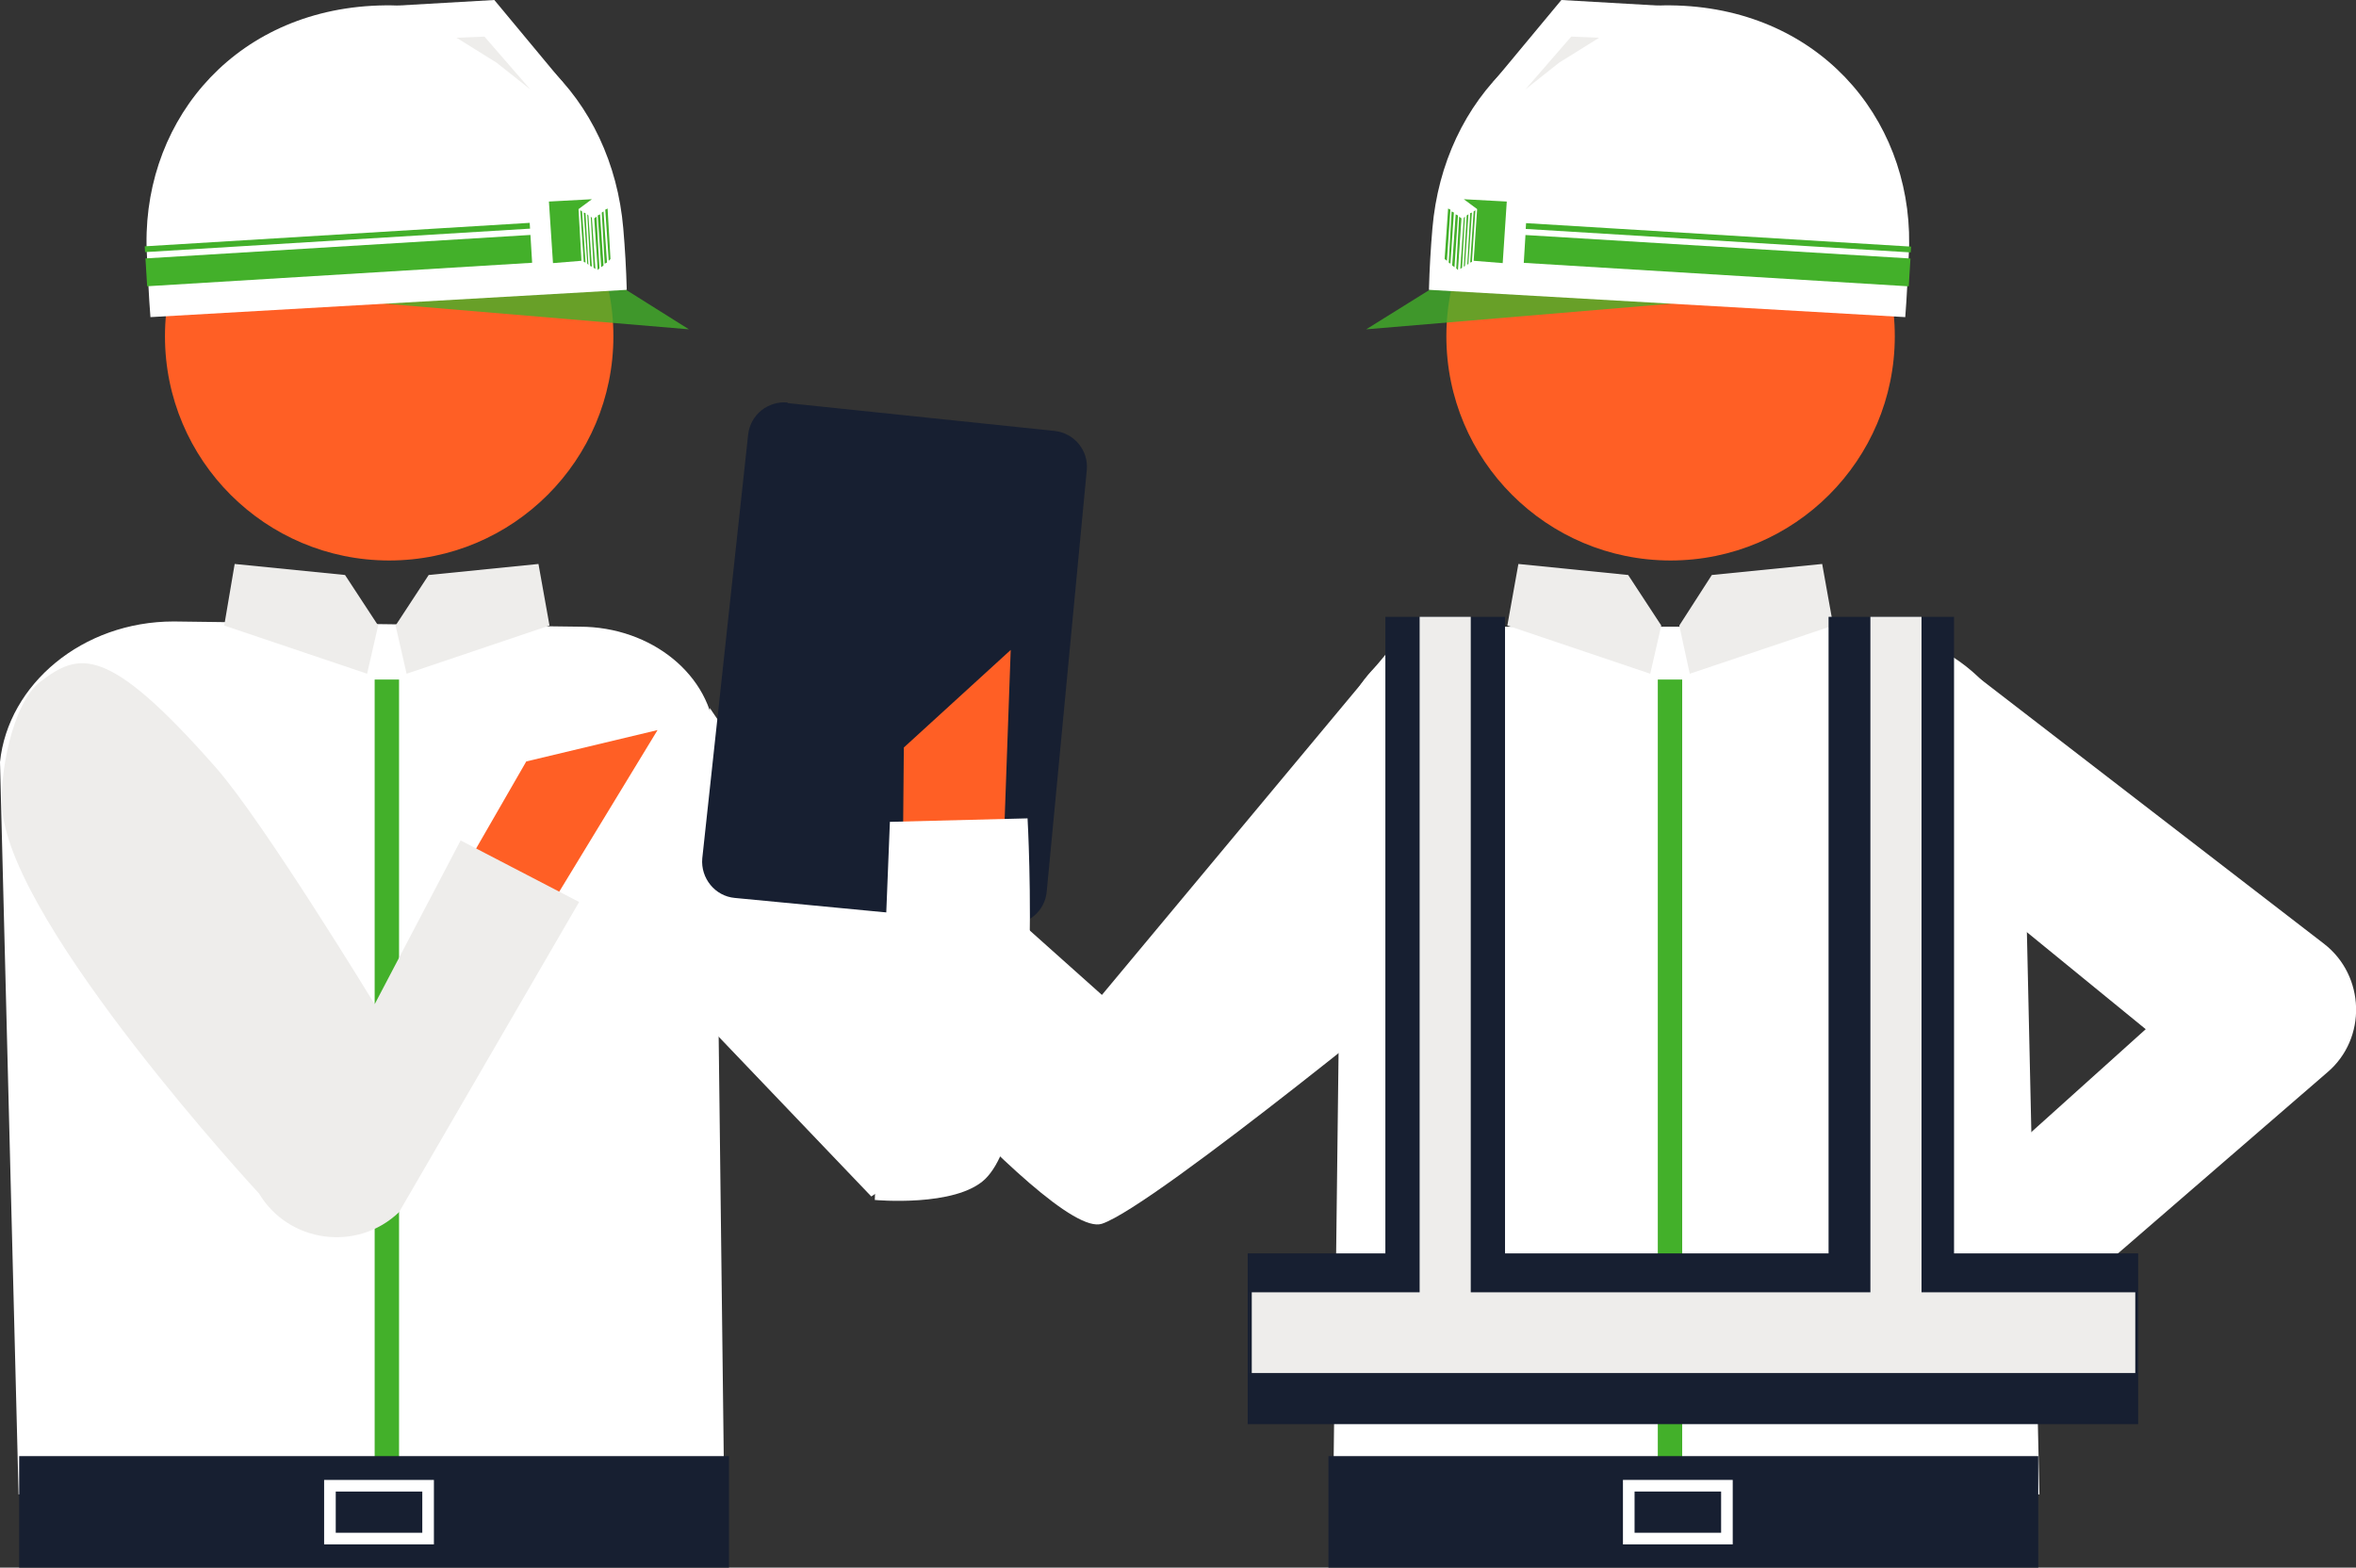
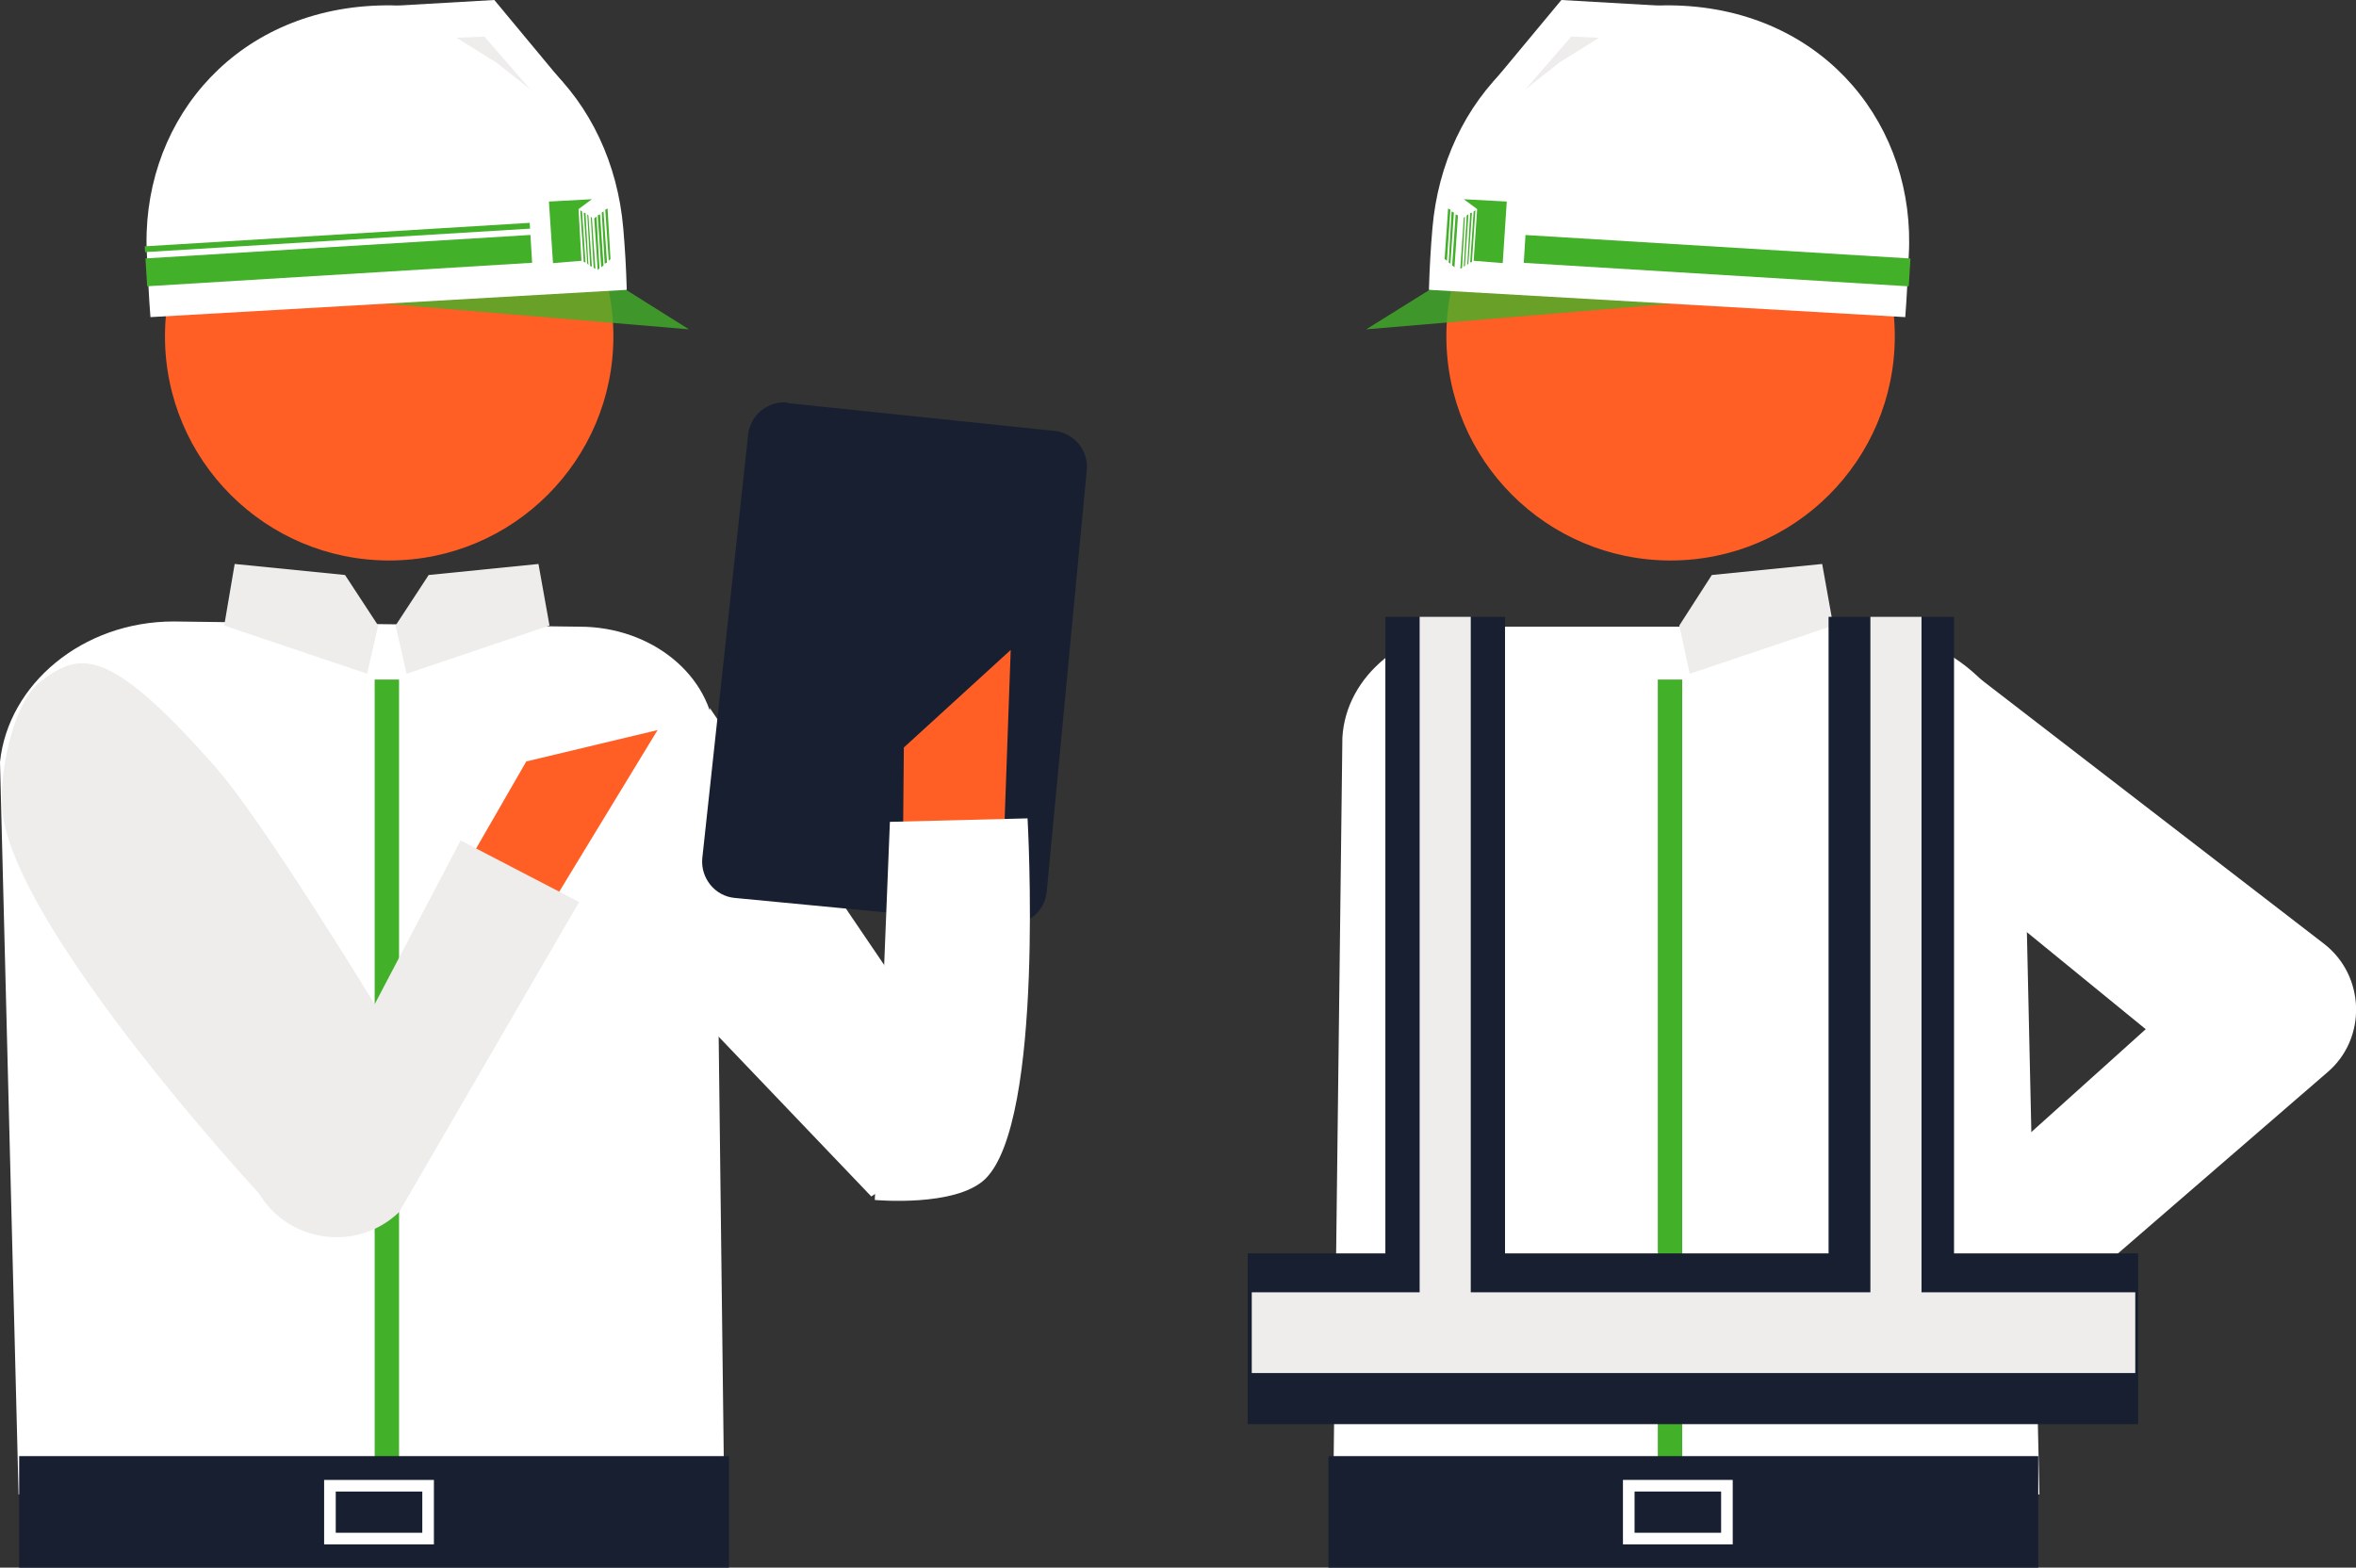
<svg xmlns="http://www.w3.org/2000/svg" id="b" width="40.56" height="26.99" viewBox="0 0 40.56 26.99">
  <rect x="0" y="0" width="40.56" height="26.99" fill="#333333" stroke="none" />
  <g id="c">
    <g>
      <g>
        <path d="M33.69,11.38l6.32,4.87c.71,.55,.74,1.63,.06,2.21l-5.7,4.93-.81-2.63,3.38-3.04-3.38-2.76,.14-3.59Z" fill="#fff" />
        <polygon points="15.37 15.3 15.03 14.44 11.79 14.16 14.18 15.81 15.37 15.3" fill="#ff5f25" />
        <circle cx="28.76" cy="5.79" r="3.86" fill="#ff5f25" />
        <path d="M35.1,25.73l-12.15,.19,.16-13.22c.06-1.07,1.09-1.91,2.33-1.91h6.36c1.57,0,2.88,1.03,3.03,2.38l.28,12.56Z" fill="#fff" />
-         <path d="M24.27,10.77l-5.3,6.36-3.56-3.18-1.97,1.82s4.62,5.6,5.53,5.3,6.06-4.54,6.06-4.54l-.76-5.75Z" fill="#fff" />
        <rect x="28.55" y="11.7" width=".42" height="14.37" transform="translate(57.51 37.77) rotate(180)" fill="#43b02a" />
-         <polygon points="28.6 10.77 28.03 9.9 26.14 9.71 25.95 10.77 28.41 11.6 28.6 10.77" fill="#eeedeb" />
        <polygon points="28.91 10.77 29.47 9.9 31.37 9.71 31.56 10.77 29.09 11.6 28.91 10.77" fill="#eeedeb" />
        <rect x="21.48" y="21.58" width="15.33" height="2.94" fill="#171f31" />
        <rect x="23.85" y="10.62" width="2.06" height="12.49" fill="#171f31" />
        <rect x="31.48" y="10.62" width="2.16" height="12.49" fill="#171f31" />
        <rect x="32.2" y="10.62" width=".88" height="12.49" fill="#eeedeb" />
        <rect x="28.46" y="15.35" width="1.39" height="15.21" transform="translate(52.11 -6.21) rotate(90)" fill="#eeedeb" />
        <rect x="24.44" y="10.62" width=".88" height="12.49" fill="#eeedeb" />
        <rect x="22.87" y="25.07" width="12.22" height="1.92" fill="#171f31" />
        <rect x="28.04" y="25.58" width="1.69" height=".91" fill="none" stroke="#fff" stroke-miterlimit="10" stroke-width=".2" />
        <g>
          <polygon points="24.66 4.96 23.52 5.67 28.87 5.22 24.66 4.96" fill="#43b02a" opacity=".8" />
          <path d="M32.8,5.46c.03-.37,.04-.68,.06-1.05,.13-2.22-1.41-4.17-3.87-4.31s-4.14,1.61-4.33,3.83c-.03,.35-.05,.69-.06,1.06" fill="#fff" />
          <g>
            <rect x="29.32" y="1.17" width=".48" height="6.64" transform="translate(23.28 33.72) rotate(-86.51)" fill="#43b02a" />
-             <rect x="29.53" y=".77" width=".1" height="6.64" transform="translate(23.7 33.37) rotate(-86.51)" fill="#43b02a" />
          </g>
          <g>
            <polygon points="25.94 3.47 25.87 4.53 25.37 4.49 25.43 3.6 25.2 3.43 25.94 3.47" fill="#43b02a" />
            <g>
              <polygon points="25.11 4.65 25.1 4.65 25.11 4.65 25.11 4.65" fill="#43b02a" />
              <polygon points="25.1 4.65 25.1 4.65 25.1 4.65 25.1 4.65" fill="#43b02a" />
-               <polygon points="25.1 4.65 25.07 4.62 25.12 3.73 25.16 3.76 25.1 4.65" fill="#43b02a" />
              <polygon points="25.17 4.61 25.14 4.63 25.2 3.75 25.22 3.73 25.17 4.61" fill="#43b02a" />
              <polygon points="25.22 4.58 25.2 4.59 25.25 3.71 25.28 3.69 25.22 4.58" fill="#43b02a" />
              <polygon points="25.28 4.54 25.26 4.56 25.31 3.67 25.34 3.66 25.28 4.54" fill="#43b02a" />
              <polygon points="25.34 4.51 25.31 4.52 25.37 3.64 25.4 3.62 25.34 4.51" fill="#43b02a" />
              <polygon points="25.04 4.6 25 4.57 25.06 3.69 25.1 3.71 25.04 4.6" fill="#43b02a" />
              <polygon points="24.97 4.54 24.94 4.52 24.99 3.64 25.03 3.66 24.97 4.54" fill="#43b02a" />
              <polygon points="24.97 3.61 24.91 4.49 24.87 4.46 24.93 3.59 24.97 3.61" fill="#43b02a" />
            </g>
          </g>
          <polygon points="29.6 2.43 25.7 1.42 26.88 0 28.62 .1 29.6 2.43" fill="#fff" />
          <polygon points="26.84 1.08 26.26 1.54 27.05 .63 27.53 .65 26.84 1.08" fill="#eeedeb" />
        </g>
      </g>
      <g>
        <circle cx="6.7" cy="5.79" r="3.86" fill="#ff5f25" />
        <path d="M.32,25.73l12.15,.19-.16-13.22c-.06-1.07-1.09-1.91-2.33-1.91l-6.99-.09c-1.57,0-2.85,1.08-2.99,2.42l.32,12.61Z" fill="#fff" />
        <rect x="6.45" y="11.7" width=".42" height="14.37" fill="#43b02a" />
        <polygon points="6.81 10.77 7.38 9.9 9.27 9.71 9.46 10.77 7 11.6 6.81 10.77" fill="#eeedeb" />
        <polygon points="6.51 10.77 5.94 9.9 4.04 9.71 3.86 10.77 6.32 11.6 6.51 10.77" fill="#eeedeb" />
        <rect x=".32" y="25.07" width="12.22" height="1.92" transform="translate(12.87 52.06) rotate(-180)" fill="#171f31" />
        <rect x="5.68" y="25.58" width="1.69" height=".91" transform="translate(13.05 52.07) rotate(-180)" fill="none" stroke="#fff" stroke-miterlimit="10" stroke-width=".2" />
        <polygon points="12.22 12.19 17.01 19.25 15 20.6 12.01 17.47 12.22 12.19" fill="#fff" />
        <path d="M13.56,6.94l4.6,.48c.34,.04,.58,.34,.55,.67l-.69,7.26c-.03,.34-.33,.59-.67,.56l-4.7-.45c-.34-.03-.59-.34-.56-.68l.79-7.3c.04-.34,.34-.58,.68-.55Z" fill="#171f31" />
        <polygon points="9.06 13.11 11.32 12.57 9.55 15.48 8 14.95 9.06 13.11" fill="#ff5f25" />
        <path d="M.04,13.95c.19,2.03,4.42,6.6,4.42,6.6,.51,.85,1.69,1.01,2.41,.32l3.1-5.34-2.04-1.06-1.48,2.82s-1.92-3.15-2.73-4.07c-1.88-2.14-2.36-1.99-3.03-1.48C.21,12.11-.02,13.36,.04,13.95Z" fill="#eeedeb" />
        <polygon points="15.56 12.87 17.4 11.19 17.27 14.82 15.54 15.15 15.56 12.87" fill="#ff5f25" />
        <path d="M15.06,20.66s1.39,.13,1.9-.36c1.03-1,.73-6.21,.73-6.21l-2.37,.06" fill="#fff" />
        <g>
          <polygon points="10.73 4.96 11.86 5.67 6.52 5.22 10.73 4.96" fill="#43b02a" opacity=".8" />
          <path d="M2.59,5.46c-.03-.37-.04-.68-.06-1.05C2.4,2.19,3.94,.24,6.4,.1s4.14,1.61,4.33,3.83c.03,.35,.05,.69,.06,1.06" fill="#fff" />
          <g>
            <rect x="2.51" y="4.25" width="6.64" height=".48" transform="translate(-.26 .36) rotate(-3.49)" fill="#43b02a" />
            <rect x="2.49" y="4.04" width="6.64" height=".1" transform="translate(-.24 .36) rotate(-3.49)" fill="#43b02a" />
          </g>
          <g>
            <polygon points="9.45 3.47 9.52 4.53 10.01 4.49 9.96 3.6 10.19 3.43 9.45 3.47" fill="#43b02a" />
            <g>
              <polygon points="10.28 4.65 10.29 4.65 10.28 4.65 10.28 4.65" fill="#43b02a" />
              <polygon points="10.29 4.65 10.29 4.65 10.29 4.65 10.29 4.65" fill="#43b02a" />
              <polygon points="10.29 4.65 10.32 4.62 10.27 3.73 10.23 3.76 10.29 4.65" fill="#43b02a" />
              <polygon points="10.22 4.61 10.25 4.63 10.19 3.75 10.17 3.73 10.22 4.61" fill="#43b02a" />
              <polygon points="10.16 4.58 10.19 4.59 10.13 3.71 10.11 3.69 10.16 4.58" fill="#43b02a" />
              <polygon points="10.11 4.54 10.13 4.56 10.08 3.67 10.05 3.66 10.11 4.54" fill="#43b02a" />
              <polygon points="10.05 4.51 10.08 4.52 10.02 3.64 9.99 3.62 10.05 4.51" fill="#43b02a" />
              <polygon points="10.35 4.6 10.39 4.57 10.33 3.69 10.29 3.71 10.35 4.6" fill="#43b02a" />
              <polygon points="10.41 4.54 10.45 4.52 10.39 3.64 10.36 3.66 10.41 4.54" fill="#43b02a" />
              <polygon points="10.42 3.61 10.48 4.49 10.51 4.46 10.46 3.59 10.42 3.61" fill="#43b02a" />
            </g>
          </g>
          <polygon points="5.79 2.43 9.69 1.42 8.51 0 6.77 .1 5.79 2.43" fill="#fff" />
          <polygon points="8.55 1.08 9.13 1.54 8.34 .63 7.86 .65 8.55 1.08" fill="#eeedeb" />
        </g>
      </g>
    </g>
  </g>
</svg>